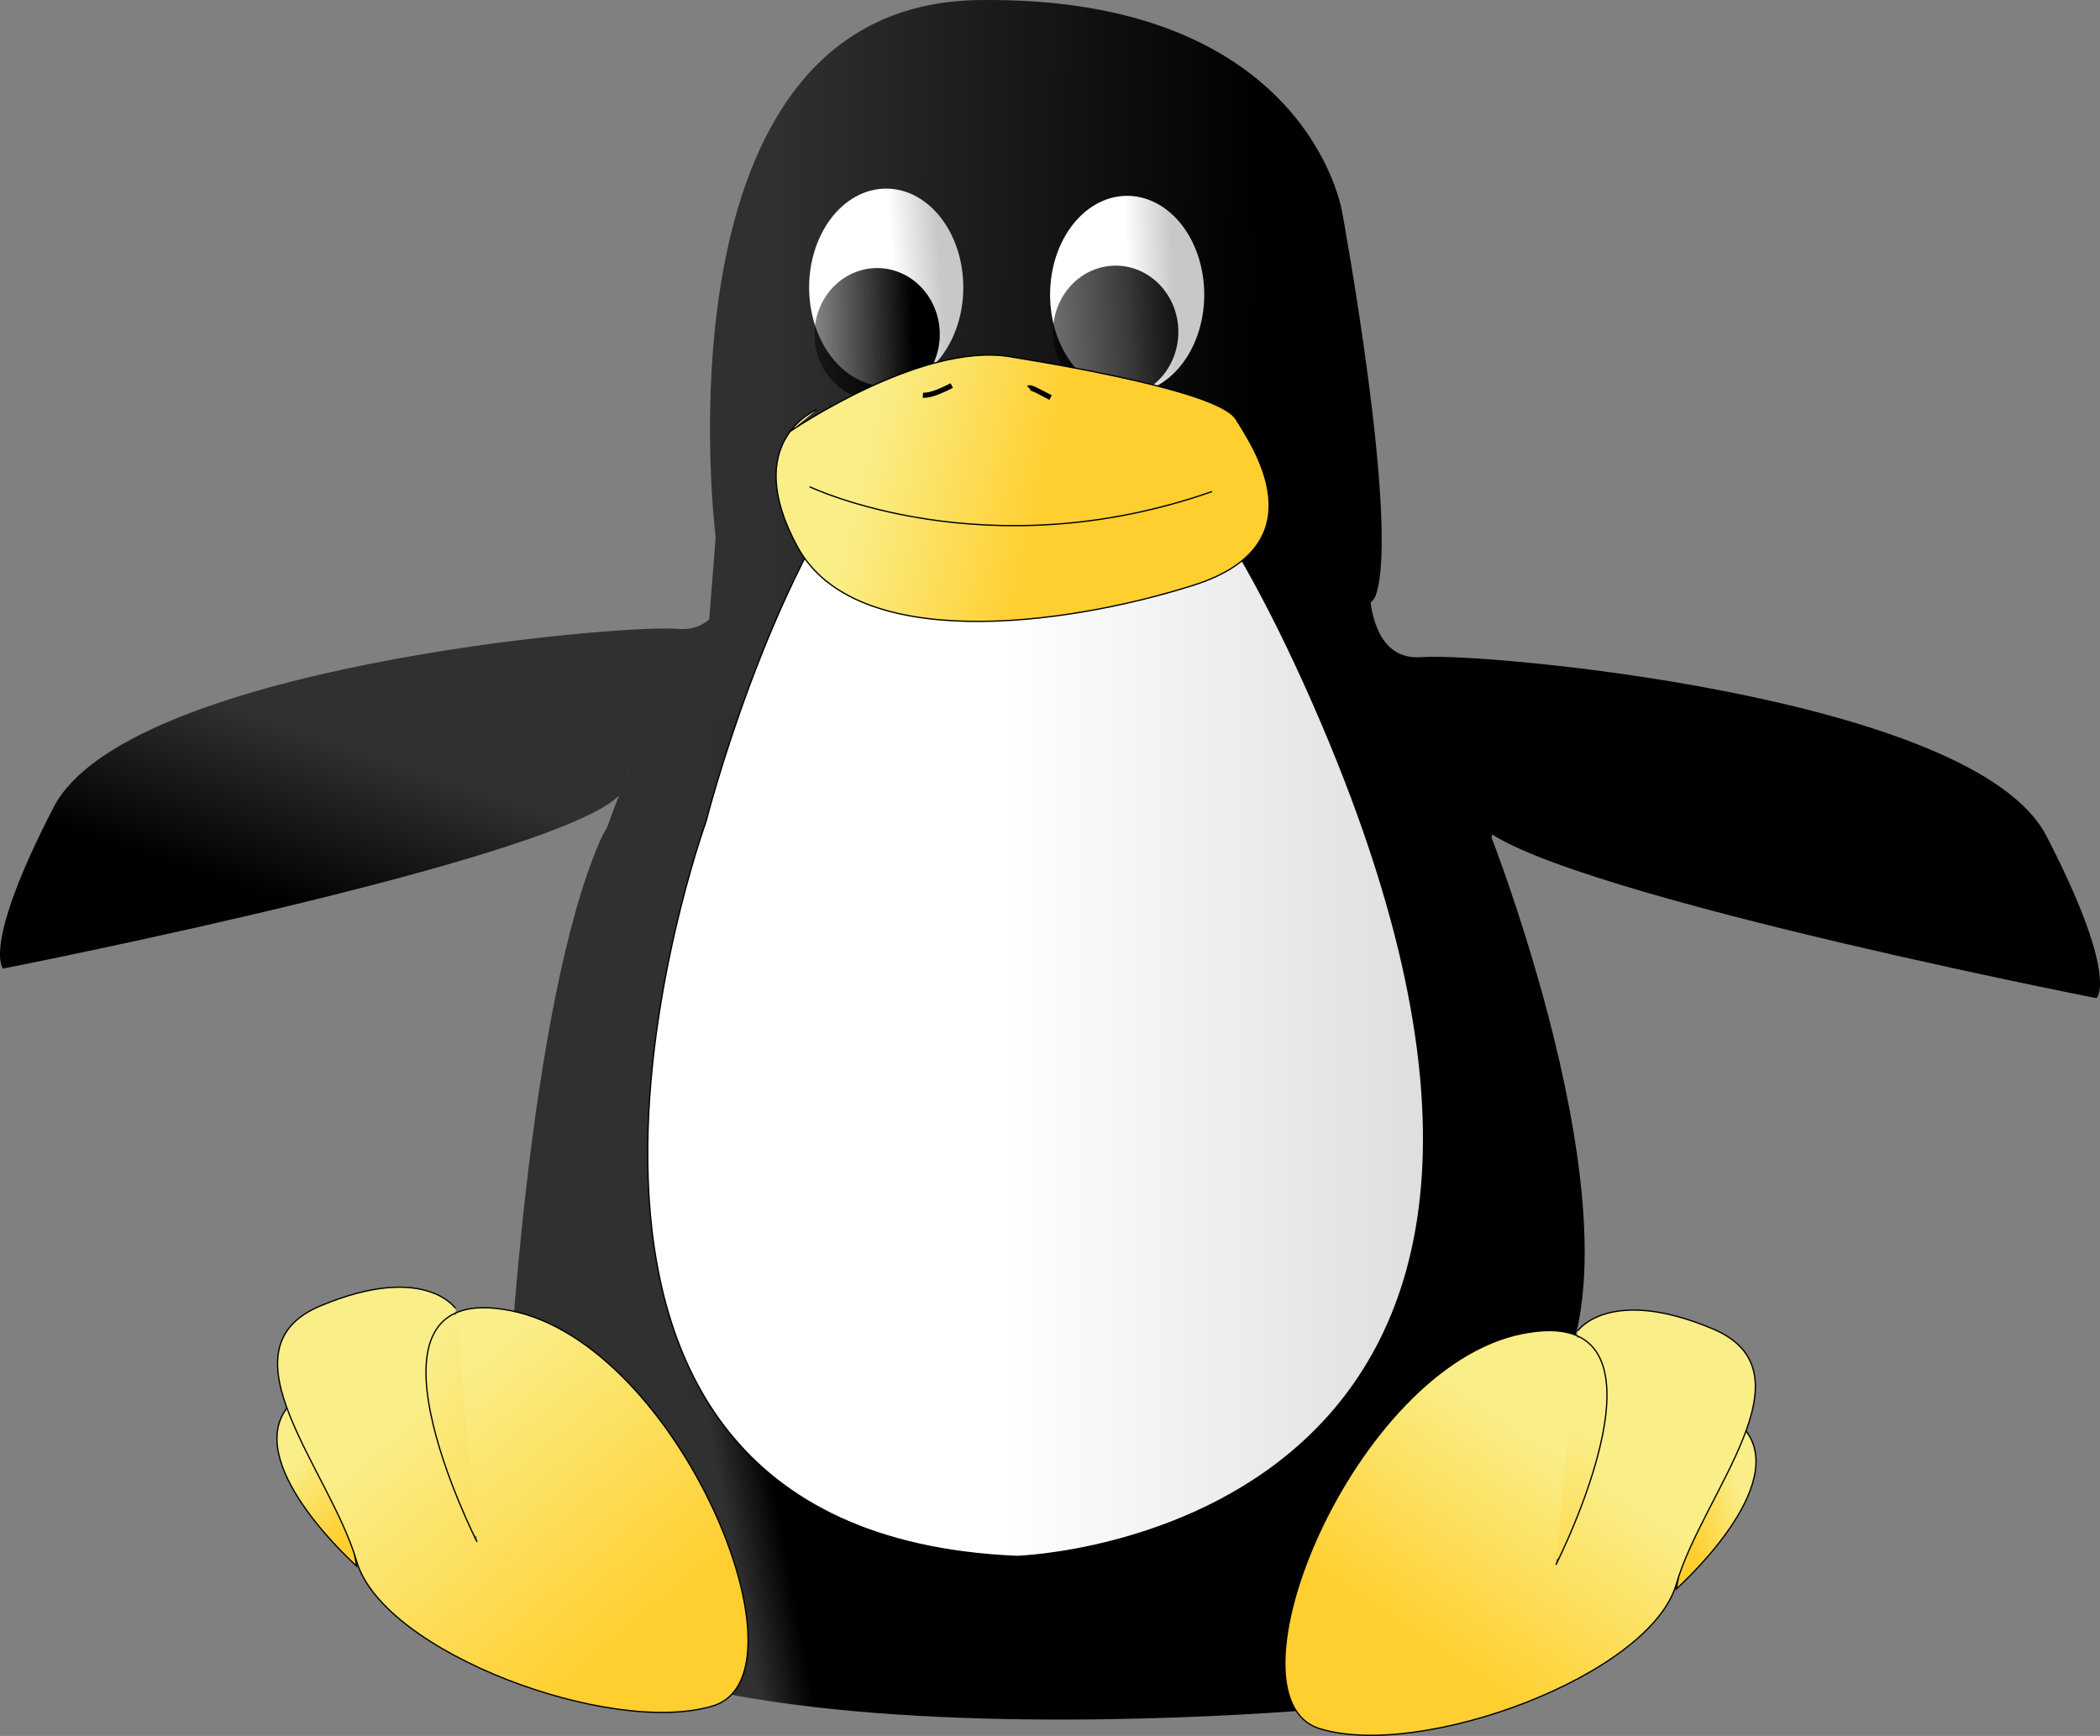
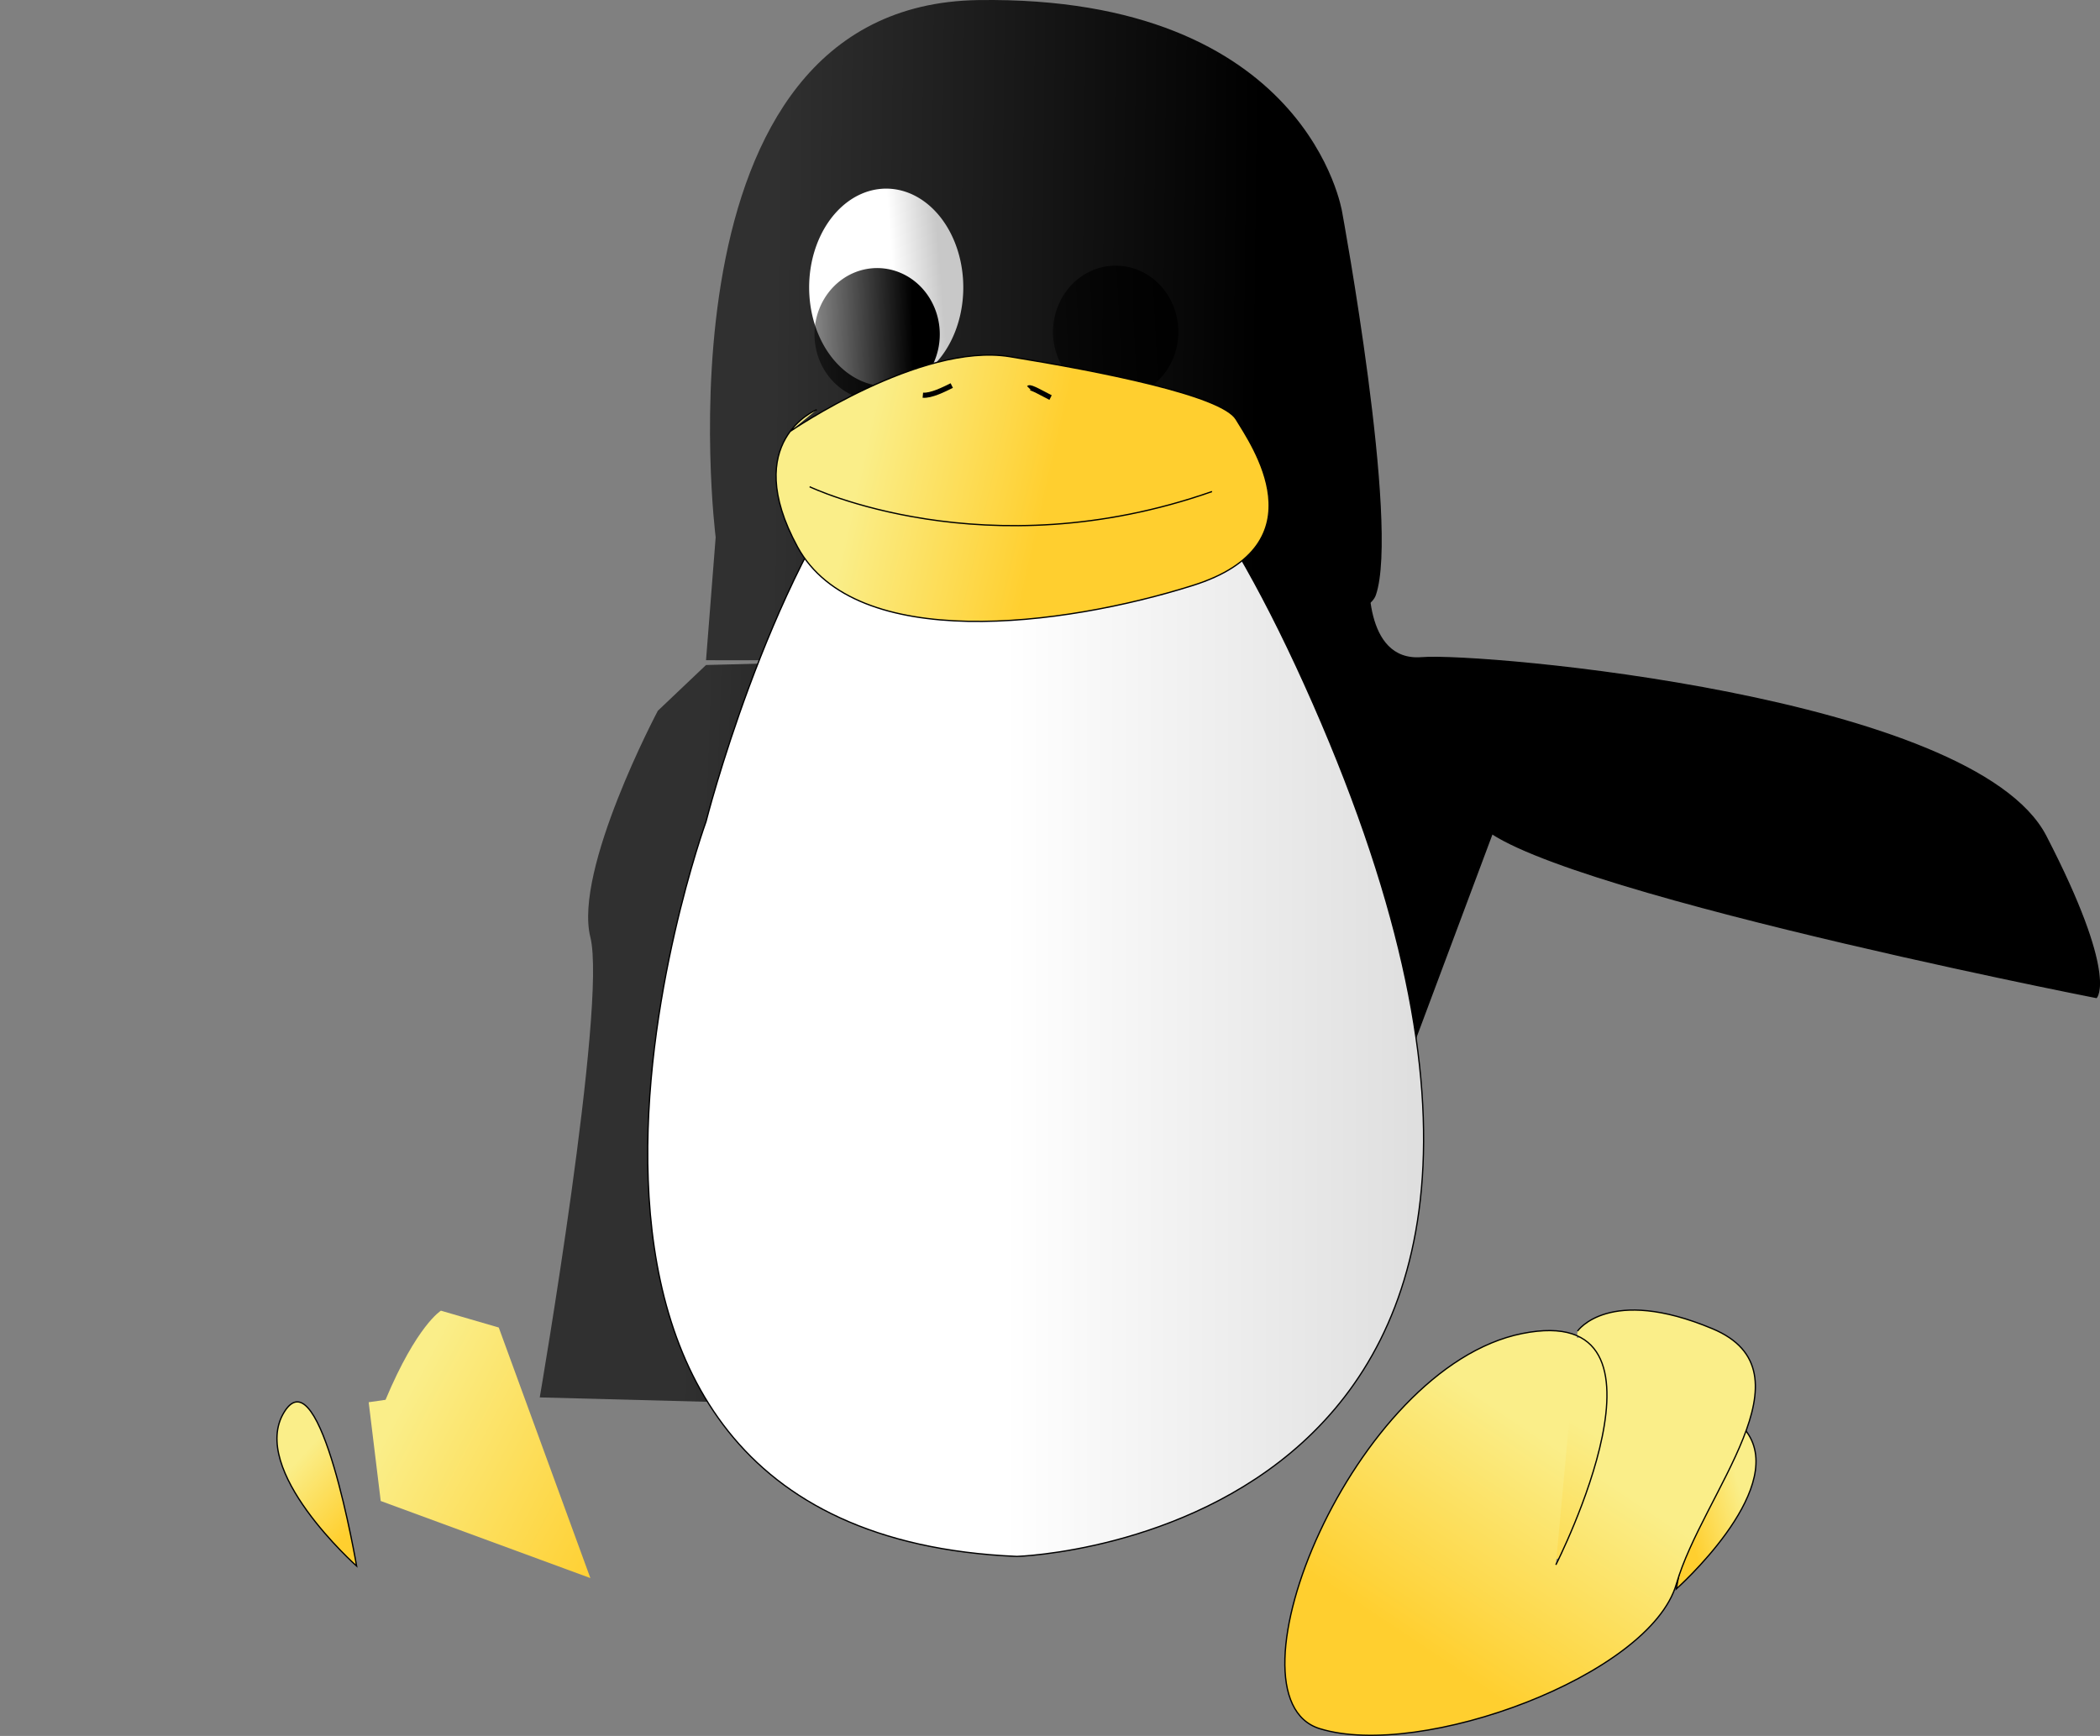
<svg xmlns="http://www.w3.org/2000/svg" xmlns:ns1="http://sodipodi.sourceforge.net/DTD/sodipodi-0.dtd" xmlns:ns2="http://www.inkscape.org/namespaces/inkscape" xmlns:xlink="http://www.w3.org/1999/xlink" id="svg1" ns1:docname="plush_tux_anita_01.svg" viewBox="0 0 544.7 450.34" ns1:version="0.32" version="1.0" ns2:output_extension="org.inkscape.output.svg.inkscape" ns2:version="0.45+devel" ns1:docbase="/home/anita/Desktop">
  <rect x="0" y="0" width="544.7" height="450.34" fill="#808080" stroke="none" />
  <defs id="defs3">
    <linearGradient id="linearGradient14252">
      <stop id="stop14253" style="stop-color:#000000" offset="0" />
      <stop id="stop14254" style="stop-color:#303030" offset="1" />
    </linearGradient>
    <linearGradient id="linearGradient12377">
      <stop id="stop12378" style="stop-color:#ffffff" offset="0" />
      <stop id="stop12379" style="stop-color:#c8c8c8" offset="1" />
    </linearGradient>
    <linearGradient id="linearGradient11752">
      <stop id="stop11753" style="stop-color:#ffcf2f" offset="0" />
      <stop id="stop11754" style="stop-color:#faee89" offset="1" />
    </linearGradient>
    <linearGradient id="linearGradient10494" y2="209.48" gradientUnits="userSpaceOnUse" y1="208.44" gradientTransform="scale(.972 1.028)" x2="305.46" x1="355.46" ns2:collect="always">
      <stop id="stop10492" style="stop-color:#000000" offset="0" />
      <stop id="stop10493" style="stop-color:#000000;stop-opacity:0" offset="1" />
    </linearGradient>
    <linearGradient id="linearGradient11119" y2="216.53" gradientUnits="userSpaceOnUse" y1="211.31" gradientTransform="scale(.972 1.028)" x2="274.48" x1="371.22" ns2:collect="always">
      <stop id="stop11117" style="stop-color:#000000" offset="0" />
      <stop id="stop11118" style="stop-color:#000000;stop-opacity:0" offset="1" />
    </linearGradient>
    <linearGradient id="linearGradient11755" y2="344.28" xlink:href="#linearGradient11752" gradientUnits="userSpaceOnUse" y1="348.7" gradientTransform="scale(1.359 .736)" x2="243.95" x1="280.17" ns2:collect="always" />
    <linearGradient id="linearGradient12380" y2="321.26" xlink:href="#linearGradient12377" gradientUnits="userSpaceOnUse" y1="321.26" gradientTransform="scale(.806 1.241)" x2="684.52" x1="457.95" ns2:collect="always" />
    <linearGradient id="linearGradient13005" y2="184.89" xlink:href="#linearGradient12377" gradientUnits="userSpaceOnUse" y1="185.66" gradientTransform="scale(.898 1.113)" x2="400.75" x1="386.07" ns2:collect="always" />
    <linearGradient id="linearGradient13630" y2="181.03" xlink:href="#linearGradient12377" gradientUnits="userSpaceOnUse" y1="182.57" gradientTransform="scale(.898 1.113)" x2="403.19" x1="388.03" ns2:collect="always" />
    <linearGradient id="linearGradient14255" y2="222.67" xlink:href="#linearGradient14252" gradientUnits="userSpaceOnUse" y1="224.03" gradientTransform="scale(1.012 .989)" x2="305.62" x1="430.17" ns2:collect="always" />
    <linearGradient id="linearGradient14880" y2="445.86" xlink:href="#linearGradient14252" gradientUnits="userSpaceOnUse" y1="491.14" gradientTransform="scale(1.381 .724)" x2="141.35" x1="112.4" ns2:collect="always" />
    <linearGradient id="linearGradient15505" y2="358.97" xlink:href="#linearGradient14252" gradientUnits="userSpaceOnUse" y1="362.69" gradientTransform="scale(1.053 .95)" x2="276.09" x1="392.5" ns2:collect="always" />
    <linearGradient id="linearGradient16130" y2="491.01" xlink:href="#linearGradient14252" gradientUnits="userSpaceOnUse" y1="488.93" gradientTransform="scale(1.065 .939)" x2="268.01" x1="280.75" ns2:collect="always" />
    <linearGradient id="linearGradient18000" y2="520.94" xlink:href="#linearGradient11752" gradientUnits="userSpaceOnUse" y1="582.75" gradientTransform="scale(1.052 .951)" x2="205.08" x1="262.03" ns2:collect="always" />
    <linearGradient id="linearGradient18625" y2="351.5" xlink:href="#linearGradient11752" gradientUnits="userSpaceOnUse" y1="369.54" gradientTransform="scale(.699 1.43)" x2="274.72" x1="284.24" ns2:collect="always" />
    <linearGradient id="linearGradient25475" y2="447.58" xlink:href="#linearGradient11752" gradientUnits="userSpaceOnUse" y1="485.57" gradientTransform="scale(.91 1.098)" x2="235.7" x1="295.32" ns2:collect="always" />
    <linearGradient id="linearGradient3633" y2="438.16" xlink:href="#linearGradient11752" gradientUnits="userSpaceOnUse" y1="486.34" gradientTransform="scale(.91 1.098)" x2="274.23" x1="296.59" ns2:collect="always" />
    <linearGradient id="linearGradient3634" y2="358.07" xlink:href="#linearGradient11752" gradientUnits="userSpaceOnUse" y1="368.07" gradientTransform="scale(.699 1.43)" x2="263.87" x1="281.33" ns2:collect="always" />
    <linearGradient id="linearGradient3635" y2="536.39" xlink:href="#linearGradient11752" gradientUnits="userSpaceOnUse" y1="588.2" gradientTransform="scale(1.052 .951)" x2="205.89" x1="244.13" ns2:collect="always" />
  </defs>
  <ns1:namedview id="base" bordercolor="#666666" ns2:pageshadow="2" ns2:window-width="1024" pagecolor="#ffffff" ns2:zoom="1.0000000" ns2:window-x="31" showgrid="false" borderopacity="1.0" ns2:current-layer="svg1" ns2:cx="192.45331" ns2:cy="580.16058" ns2:window-y="27" ns2:window-height="689" ns2:pageopacity="0.0" />
  <g id="g11091" transform="translate(-108.75 -130.47)">
    <path id="path3622" style="fill-rule:evenodd;fill:url(#linearGradient14255)" d="m294.38 269.86s-17.5-138.12 68.12-139.37 94.38 55 94.38 55 15 81.25 8.74 99.37c-6.24 18.13-173.74 16.88-173.74 16.88l2.5-31.88z" />
    <path id="path2979" ns1:rx="22.1875" ns1:ry="27.5" style="display:block;fill:url(#linearGradient13630)" ns1:type="arc" d="m368.71 206.25a22.188 27.5 0 1 1 -0.04 -0.62" ns1:open="true" transform="matrix(.901 0 0 .932 26.355 11.055)" ns1:cy="207.98718" ns1:cx="346.5625" ns1:end="12.480591" ns1:start="6.2199579" />
    <path id="path3601" ns1:rx="16.25" ns1:ry="17.1875" style="display:block;fill:url(#linearGradient10494)" ns1:type="arc" d="m352.47 215.96a16.25 17.188 0 1 1 -0.03 -0.38" ns1:open="true" ns1:cy="217.04968" ns1:cx="336.25" ns1:end="12.480591" ns1:start="6.2199579" />
-     <path id="path3620" ns1:rx="22.1875" ns1:ry="27.5" style="display:block;fill:url(#linearGradient13005)" ns1:type="arc" d="m368.71 206.25a22.188 27.5 0 1 1 -0.04 -0.62" ns1:open="true" transform="matrix(.901 0 0 .932 88.855 12.93)" ns1:cy="207.98718" ns1:cx="346.5625" ns1:end="12.480591" ns1:start="6.2199579" />
    <path id="path3621" ns1:rx="16.25" ns1:ry="17.1875" style="display:block;fill:url(#linearGradient11119)" ns1:type="arc" d="m352.47 215.96a16.25 17.188 0 1 1 -0.03 -0.38" ns1:open="true" transform="translate(61.875 -.625)" ns1:cy="217.04968" ns1:cx="336.25" ns1:end="12.480591" ns1:start="6.2199579" />
-     <path id="path4251" style="fill-rule:evenodd;fill:url(#linearGradient16130)" d="m495 346.11s43.75 110.63 15 146.88-55.62 80.62-55.62 80.62-259.38 24.38-213.76-66.87c45.63-91.25 86.88-26.88 86.88-26.88l33.75-67.5-120.63 80s5-100.62 23.76-143.75c18.74-43.12 165-11.87 165-11.87l65.62 9.37z" />
    <path id="path4249" style="fill-rule:evenodd;stroke:#000000;stroke-width:.25pt;fill:#000000" d="m463.75 278.61s-1.87 23.75 13.75 22.5 143.12 10 161.88 46.25c18.74 36.25 13.12 41.88 13.12 41.88s-159.38-31.25-161.25-47.5-49.37-22.5-49.37-22.5l21.87-40.63z" />
    <path id="path9248" style="fill-rule:evenodd;fill:url(#linearGradient15505)" d="m279.38 314.86s-21.88 41.25-17.5 58.75c4.37 17.5-13.13 119.38-13.13 119.38l190.63 5 59.37-158.75-38.13-46.88-11.24-20-61.88 28.13-95.62 2.5" />
    <g id="g26097">
      <path id="path7993" style="fill-rule:evenodd;stroke-width:0;fill:url(#linearGradient25475)" d="m208.75 493.61c8.13-19.37 14.37-23.12 14.37-23.12l15 4.37 23.76 65-54.38-20-3.12-25.62" />
      <path id="path4874" style="fill-rule:evenodd;stroke:#000000;stroke-width:.25pt;fill:url(#linearGradient18625)" d="m201.25 536.74s-28.13-25-18.75-40 18.75 40 18.75 40z" />
-       <path id="path4873" style="fill-rule:evenodd;stroke:#000000;stroke-width:.25pt;fill:url(#linearGradient18000)" d="m232.5 530.49s-35-68.75 8.75-60 78.75 94.37 52.5 102.5c-26.25 8.12-85.63-13.75-92.5-37.5s-36.25-55-9.37-66.25c26.87-11.25 35 0.62 35 0.62" />
    </g>
-     <path id="path9244" style="fill-rule:evenodd;fill:url(#linearGradient14880)" d="m298.29 271.11s1.88 23.75-13.75 22.5c-15.62-1.25-143.12 10-161.87 46.25s-13.13 41.88-13.13 41.88 159.38-31.25 161.25-47.5c1.88-16.25 49.38-22.5 49.38-22.5l-21.88-40.63z" />
    <path id="path1108" style="fill-rule:evenodd;stroke:#000000;stroke-width:.25pt;fill:url(#linearGradient12380)" d="m372.5 534.24s171.88-5 76.88-221.25-157.5 30.62-157.5 30.62-66.88 184.38 80.62 190.63z" />
    <path id="path2357" style="fill-rule:evenodd;stroke:#000000;stroke-width:.25pt;fill:url(#linearGradient11755)" d="m313.75 242.36s33.75-23.12 56.87-19.37c23.13 3.75 55 10 58.76 16.25 3.74 6.25 22.5 32.5-11.26 43.12-33.74 10.63-87.5 17.5-102.5-10s5-35.62 5-35.62" />
    <path id="path2353" style="stroke:#000000;stroke-width:.25pt;fill:none" d="m318.75 256.74s45.63 21.87 104.37 1.25" />
    <path id="path11120" style="stroke:#000000;stroke-width:1pt;fill:none" d="m348.12 232.99c2.11 0.2 5.47-1.49 7.5-2.5" />
    <path id="path11121" style="stroke:#000000;stroke-width:1pt;fill:none" d="m375.62 231.11c0.4-0.41 3.9 1.64 5.63 2.5" />
    <path id="path3630" style="fill-rule:evenodd;stroke-width:0;fill:url(#linearGradient3633)" transform="matrix(-1 0 0 1 744.81 5.933)" d="m208.75 493.61c8.13-19.37 14.37-23.12 14.37-23.12l15 4.37 23.76 65-54.38-20-3.12-25.62" />
    <path id="path3631" style="fill-rule:evenodd;stroke:#000000;stroke-width:.25pt;fill:url(#linearGradient3634)" transform="matrix(-1 0 0 1 744.81 5.933)" d="m201.25 536.74s-28.13-25-18.75-40 18.75 40 18.75 40z" />
    <path id="path3632" style="fill-rule:evenodd;stroke:#000000;stroke-width:.25pt;fill:url(#linearGradient3635)" transform="matrix(-1 0 0 1 744.81 5.933)" d="m232.5 530.49s-35-68.75 8.75-60 78.75 94.37 52.5 102.5c-26.25 8.12-85.63-13.75-92.5-37.5s-36.25-55-9.37-66.25c26.87-11.25 35 0.62 35 0.62" />
  </g>
</svg>